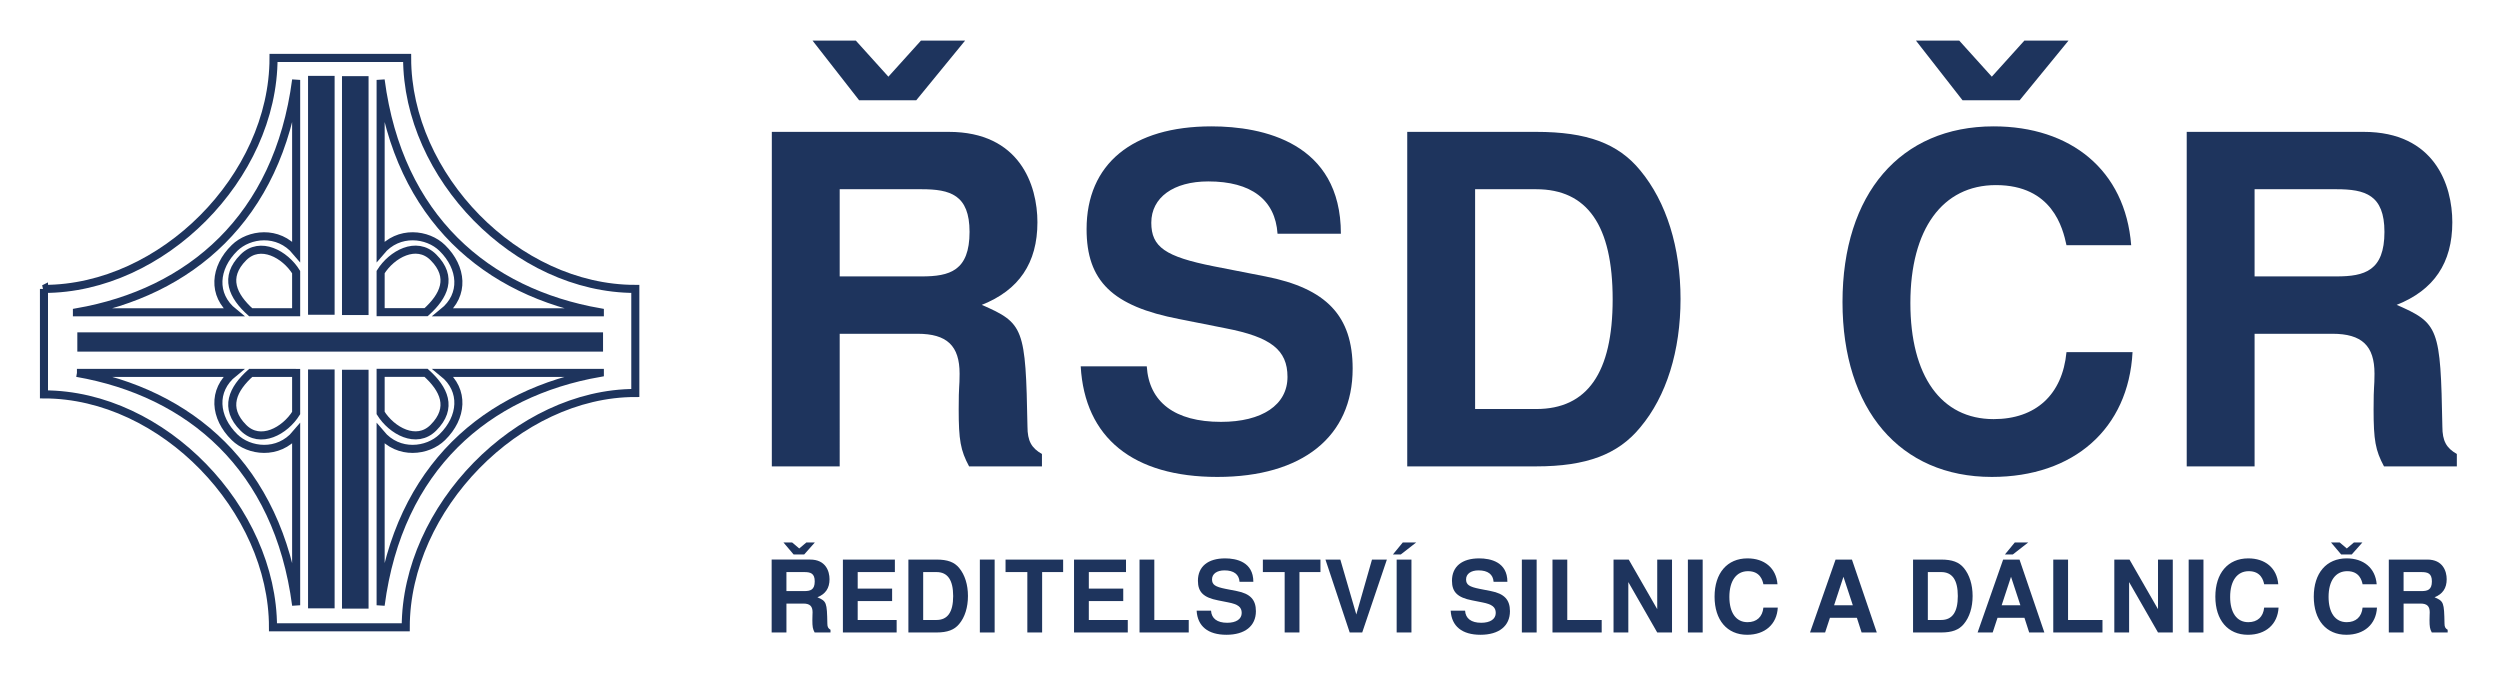
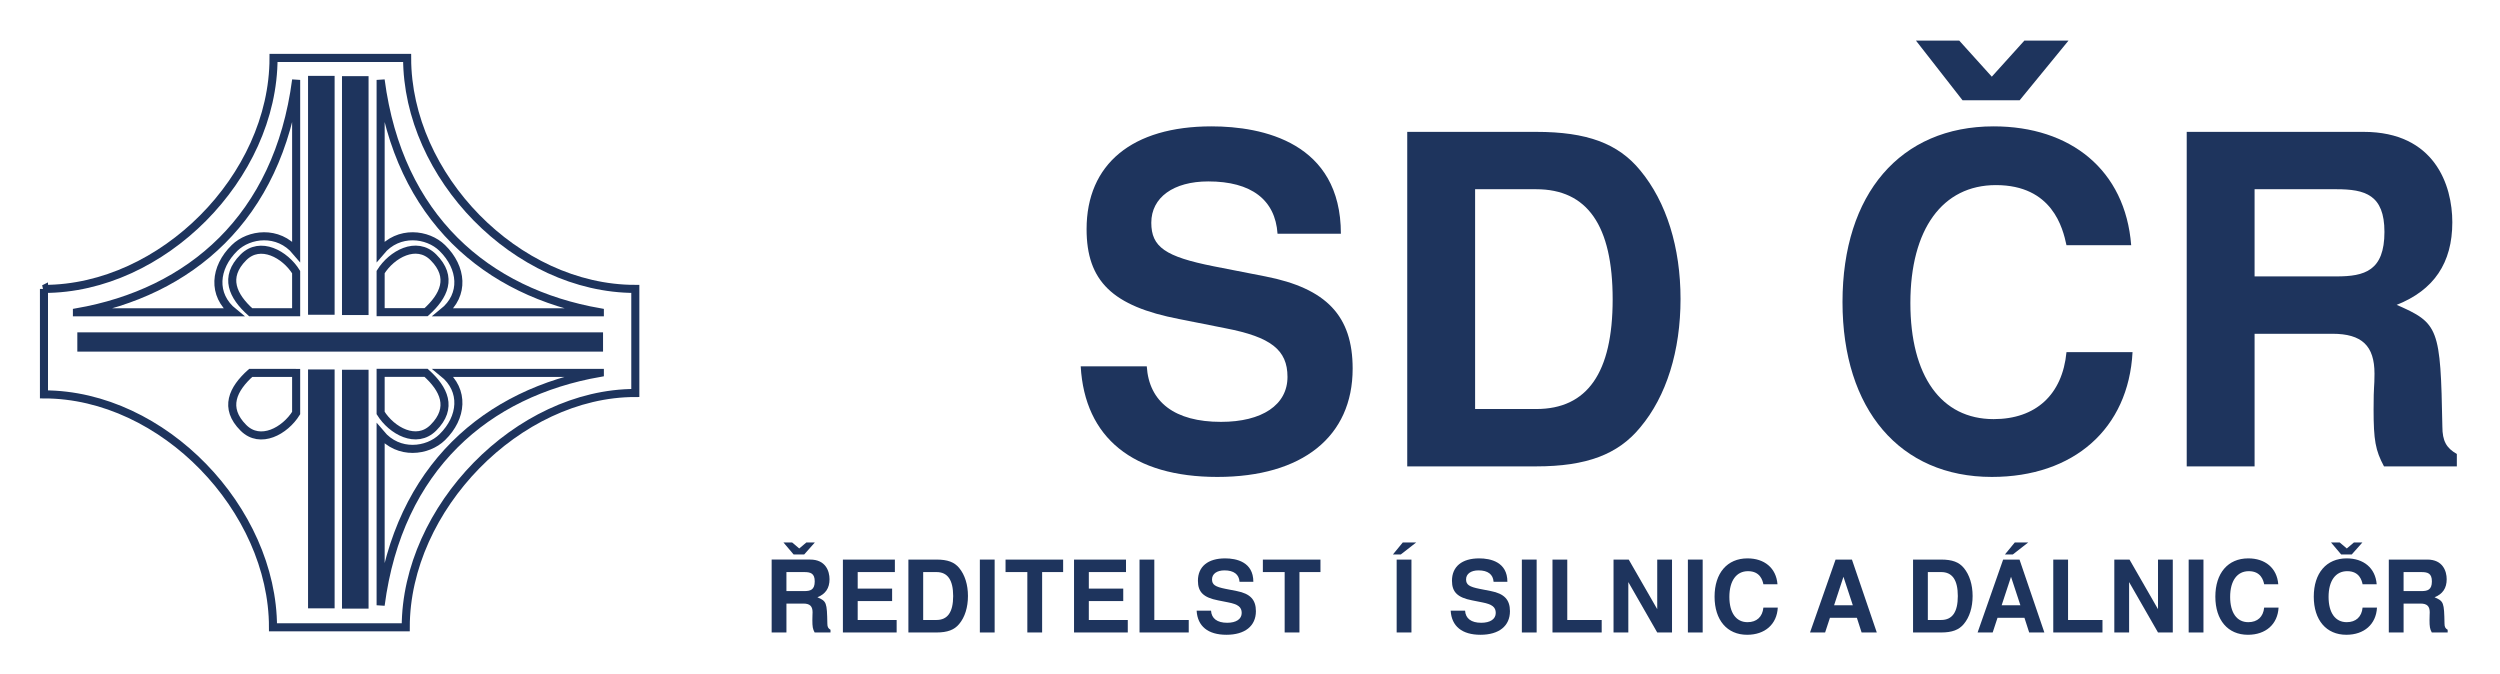
<svg xmlns="http://www.w3.org/2000/svg" xmlns:ns1="http://sodipodi.sourceforge.net/DTD/sodipodi-0.dtd" xmlns:ns2="http://www.inkscape.org/namespaces/inkscape" version="1.1" id="svg2" width="310" height="83.623" viewBox="0 0 310 83.623" ns1:docname="rsd.svg" ns2:version="0.92.1 r15371" ns2:export-filename="/home/marek/www/webmedea-services.localdomain/www/references/logo/rsd.png" ns2:export-xdpi="96" ns2:export-ydpi="96">
  <defs id="defs6" />
  <ns1:namedview pagecolor="#ffffff" bordercolor="#666666" borderopacity="1" objecttolerance="10" gridtolerance="10" guidetolerance="10" ns2:pageopacity="0" ns2:pageshadow="2" ns2:window-width="1920" ns2:window-height="1018" id="namedview4" showgrid="false" ns2:zoom="1.318569" ns2:cx="160.72361" ns2:cy="26.469557" ns2:window-x="0" ns2:window-y="33" ns2:window-maximized="1" ns2:current-layer="svg2" fit-margin-top="5" fit-margin-left="5" fit-margin-right="5" fit-margin-bottom="5" />
  <g id="g4607" transform="matrix(0.728,0,0,0.728,-126.711,-29.241)" style="fill:#1e345d;fill-opacity:1;stroke-width:1.374">
    <rect y="53.089" x="226.523" height="40.689" width="4.525" id="rect4487" style="opacity:1;vector-effect:none;fill:#1e345d;fill-opacity:1;stroke:none;stroke-width:8.243;stroke-linecap:butt;stroke-linejoin:miter;stroke-miterlimit:4;stroke-dasharray:none;stroke-dashoffset:0;stroke-opacity:1" />
    <rect y="53.137" x="232.305" height="40.689" width="4.525" id="rect4487-3" style="opacity:1;vector-effect:none;fill:#1e345d;fill-opacity:1;stroke:none;stroke-width:8.243;stroke-linecap:butt;stroke-linejoin:miter;stroke-miterlimit:4;stroke-dasharray:none;stroke-dashoffset:0;stroke-opacity:1" />
    <rect y="103.096" x="226.523" height="40.689" width="4.525" id="rect4487-6" style="opacity:1;vector-effect:none;fill:#1e345d;fill-opacity:1;stroke:none;stroke-width:8.243;stroke-linecap:butt;stroke-linejoin:miter;stroke-miterlimit:4;stroke-dasharray:none;stroke-dashoffset:0;stroke-opacity:1" />
    <rect y="103.144" x="232.305" height="40.689" width="4.525" id="rect4487-3-7" style="opacity:1;vector-effect:none;fill:#1e345d;fill-opacity:1;stroke:none;stroke-width:8.243;stroke-linecap:butt;stroke-linejoin:miter;stroke-miterlimit:4;stroke-dasharray:none;stroke-dashoffset:0;stroke-opacity:1" />
    <rect y="96.775" x="187.225" height="3.282" width="89.545" id="rect4487-3-7-5" style="opacity:1;vector-effect:none;fill:#1e345d;fill-opacity:1;stroke:none;stroke-width:8.243;stroke-linecap:butt;stroke-linejoin:miter;stroke-miterlimit:4;stroke-dasharray:none;stroke-dashoffset:0;stroke-opacity:1" />
    <path ns1:nodetypes="ccccccccc" ns2:connector-curvature="0" id="path4537" d="m 181.542,89.376 v 17.965 c 20.288,0 39.01,19.603 39.01,39.674 h 22.61 c 0,-20.328 19.151,-39.911 39.105,-39.911 V 89.376 c -20.294,0 -38.868,-19.23 -38.868,-39.342 H 220.646 c 0,20.28 -18.972,39.342 -39.105,39.342 z" style="fill:none;fill-opacity:1;fill-rule:evenodd;stroke:#1e345d;stroke-width:1.374px;stroke-linecap:butt;stroke-linejoin:miter;stroke-opacity:1" />
    <path ns1:nodetypes="ccsccc" ns2:connector-curvature="0" id="path4541" d="m 187.158,93.357 h 26.679 c -3.679,-2.972 -3.262,-7.602 0.168,-10.96 2.463,-2.411 7.415,-3.078 10.491,0.594 V 53.778 c -3.082,23.545 -18.13,36.225 -37.338,39.578 z" style="fill:none;fill-opacity:1;fill-rule:evenodd;stroke:#1e345d;stroke-width:1.374px;stroke-linecap:butt;stroke-linejoin:miter;stroke-opacity:1" />
    <path ns1:nodetypes="ccscc" ns2:connector-curvature="0" id="path4543" d="m 224.495,93.349 v -6.833 c -1.875,-3.017 -6.103,-5.393 -8.982,-2.514 -3.389,3.389 -1.802,6.622 1.24,9.351 z" style="fill:none;fill-opacity:1;fill-rule:evenodd;stroke:#1e345d;stroke-width:1.374px;stroke-linecap:butt;stroke-linejoin:miter;stroke-opacity:1" />
    <path ns1:nodetypes="ccsccc" ns2:connector-curvature="0" id="path4541-3" d="m 276.224,93.357 h -26.679 c 3.679,-2.972 3.262,-7.602 -0.168,-10.96 -2.463,-2.411 -7.415,-3.078 -10.491,0.594 V 53.778 c 3.082,23.545 18.13,36.225 37.338,39.578 z" style="fill:none;fill-opacity:1;fill-rule:evenodd;stroke:#1e345d;stroke-width:1.374px;stroke-linecap:butt;stroke-linejoin:miter;stroke-opacity:1" />
    <path ns1:nodetypes="ccscc" ns2:connector-curvature="0" id="path4543-5" d="m 238.886,93.337 v -6.833 c 1.875,-3.017 6.103,-5.393 8.982,-2.514 3.389,3.389 1.802,6.622 -1.24,9.351 z" style="fill:none;fill-opacity:1;fill-rule:evenodd;stroke:#1e345d;stroke-width:1.374px;stroke-linecap:butt;stroke-linejoin:miter;stroke-opacity:1" />
-     <path ns1:nodetypes="ccsccc" ns2:connector-curvature="0" id="path4541-6" d="m 187.158,103.68 h 26.679 c -3.679,2.972 -3.262,7.602 0.168,10.96 2.463,2.411 7.415,3.078 10.491,-0.594 v 29.213 C 221.414,119.713 206.365,107.033 187.158,103.68 Z" style="fill:none;fill-opacity:1;fill-rule:evenodd;stroke:#1e345d;stroke-width:1.374px;stroke-linecap:butt;stroke-linejoin:miter;stroke-opacity:1" />
    <path ns1:nodetypes="ccscc" ns2:connector-curvature="0" id="path4543-2" d="m 224.495,103.688 v 6.833 c -1.875,3.017 -6.103,5.393 -8.982,2.514 -3.389,-3.389 -1.802,-6.622 1.24,-9.351 z" style="fill:none;fill-opacity:1;fill-rule:evenodd;stroke:#1e345d;stroke-width:1.374px;stroke-linecap:butt;stroke-linejoin:miter;stroke-opacity:1" />
    <path ns1:nodetypes="ccsccc" ns2:connector-curvature="0" id="path4541-3-9" d="m 276.224,103.68 h -26.679 c 3.679,2.972 3.262,7.602 -0.168,10.96 -2.463,2.411 -7.415,3.078 -10.491,-0.594 v 29.213 c 3.082,-23.545 18.13,-36.225 37.338,-39.578 z" style="fill:none;fill-opacity:1;fill-rule:evenodd;stroke:#1e345d;stroke-width:1.374px;stroke-linecap:butt;stroke-linejoin:miter;stroke-opacity:1" />
    <path ns1:nodetypes="ccscc" ns2:connector-curvature="0" id="path4543-5-1" d="m 238.886,103.676 v 6.833 c 1.875,3.017 6.103,5.393 8.982,2.514 3.389,-3.389 1.802,-6.622 -1.24,-9.351 z" style="fill:none;fill-opacity:1;fill-rule:evenodd;stroke:#1e345d;stroke-width:1.374px;stroke-linecap:butt;stroke-linejoin:miter;stroke-opacity:1" />
    <g aria-label="ŘEDITELSTVÍ SILNIC A DÁLNIC ČR" transform="scale(0.993,1.007)" style="font-style:normal;font-variant:normal;font-weight:bold;font-stretch:normal;font-size:16.916px;line-height:125%;font-family:Arial;-inkscape-font-specification:'Arial Bold';letter-spacing:0px;word-spacing:0px;fill:#1e345d;fill-opacity:1;stroke:none;stroke-width:1.374px;stroke-linecap:butt;stroke-linejoin:miter;stroke-opacity:1" id="text4589">
      <path d="m 313.222,133.674 1.827,-2.03 h -1.455 l -1.218,1.015 -1.218,-1.015 h -1.489 l 1.742,2.03 z m 1.404,11.08 c 0,1.15 0.068,1.522 0.389,2.114 h 2.723 v -0.457 c -0.389,-0.22 -0.541,-0.474 -0.541,-1.015 -0.068,-3.637 -0.135,-3.806 -1.708,-4.483 1.387,-0.541 2.081,-1.539 2.081,-3.045 0,-1.37 -0.66,-3.332 -3.315,-3.332 h -6.614 v 12.332 h 2.537 v -4.889 h 2.909 c 1.1,0 1.573,0.44 1.573,1.472 0,0.524 -0.034,0.389 -0.034,1.302 z m 0.406,-6.529 c 0,1.438 -0.744,1.641 -1.793,1.641 h -3.062 v -3.214 h 3.062 c 1.066,0 1.793,0.203 1.793,1.573 z" style="font-style:normal;font-variant:normal;font-weight:bold;font-stretch:normal;font-family:FreeSans;-inkscape-font-specification:'FreeSans Bold';fill:#1e345d;fill-opacity:1;stroke-width:1.374px" id="path4529" ns2:connector-curvature="0" />
      <path d="m 322.402,141.557 h 5.904 v -2.114 h -5.904 v -2.791 h 6.377 v -2.114 h -8.915 v 12.332 h 9.219 v -2.114 h -6.682 z" style="font-style:normal;font-variant:normal;font-weight:bold;font-stretch:normal;font-family:FreeSans;-inkscape-font-specification:'FreeSans Bold';fill:#1e345d;fill-opacity:1;stroke-width:1.374px" id="path4531" ns2:connector-curvature="0" />
      <path d="m 331.098,146.868 h 4.821 c 1.878,0 3.062,-0.44 3.891,-1.438 0.981,-1.15 1.505,-2.825 1.505,-4.736 0,-1.895 -0.524,-3.569 -1.505,-4.736 -0.829,-0.998 -1.996,-1.421 -3.891,-1.421 h -4.821 z m 2.537,-2.114 v -8.103 h 2.284 c 1.911,0 2.859,1.336 2.859,4.06 0,2.707 -0.947,4.043 -2.859,4.043 z" style="font-style:normal;font-variant:normal;font-weight:bold;font-stretch:normal;font-family:FreeSans;-inkscape-font-specification:'FreeSans Bold';fill:#1e345d;fill-opacity:1;stroke-width:1.374px" id="path4533" ns2:connector-curvature="0" />
      <path d="m 345.892,134.537 h -2.537 v 12.332 h 2.537 z" style="font-style:normal;font-variant:normal;font-weight:bold;font-stretch:normal;font-family:FreeSans;-inkscape-font-specification:'FreeSans Bold';fill:#1e345d;fill-opacity:1;stroke-width:1.374px" id="path4535" ns2:connector-curvature="0" />
      <path d="m 354.038,136.651 h 3.603 v -2.114 h -9.879 v 2.114 h 3.738 v 10.217 h 2.537 z" style="font-style:normal;font-variant:normal;font-weight:bold;font-stretch:normal;font-family:FreeSans;-inkscape-font-specification:'FreeSans Bold';fill:#1e345d;fill-opacity:1;stroke-width:1.374px" id="path4538" ns2:connector-curvature="0" />
      <path d="m 362.048,141.557 h 5.904 v -2.114 h -5.904 v -2.791 h 6.377 v -2.114 h -8.915 v 12.332 h 9.219 v -2.114 h -6.682 z" style="font-style:normal;font-variant:normal;font-weight:bold;font-stretch:normal;font-family:FreeSans;-inkscape-font-specification:'FreeSans Bold';fill:#1e345d;fill-opacity:1;stroke-width:1.374px" id="path4540" ns2:connector-curvature="0" />
      <path d="m 373.281,134.537 h -2.537 v 12.332 h 8.441 v -2.114 h -5.904 z" style="font-style:normal;font-variant:normal;font-weight:bold;font-stretch:normal;font-family:FreeSans;-inkscape-font-specification:'FreeSans Bold';fill:#1e345d;fill-opacity:1;stroke-width:1.374px" id="path4542" ns2:connector-curvature="0" />
      <path d="m 390.267,138.292 c 0,-3.366 -2.926,-3.958 -4.838,-3.958 -2.96,0 -4.669,1.387 -4.669,3.789 0,1.911 0.964,2.842 3.468,3.315 l 1.725,0.338 c 1.692,0.321 2.317,0.795 2.317,1.793 0,1.032 -0.947,1.658 -2.487,1.658 -1.725,0 -2.69,-0.727 -2.774,-2.047 h -2.47 c 0.152,2.639 1.962,4.077 5.109,4.077 3.18,0 5.058,-1.489 5.058,-3.992 0,-1.945 -0.981,-2.96 -3.265,-3.4 l -1.928,-0.372 c -1.81,-0.355 -2.334,-0.71 -2.334,-1.607 0,-0.93 0.829,-1.522 2.131,-1.522 1.607,0 2.504,0.677 2.588,1.928 z" style="font-style:normal;font-variant:normal;font-weight:bold;font-stretch:normal;font-family:FreeSans;-inkscape-font-specification:'FreeSans Bold';fill:#1e345d;fill-opacity:1;stroke-width:1.374px" id="path4544" ns2:connector-curvature="0" />
      <path d="m 398.177,136.651 h 3.603 v -2.114 h -9.879 v 2.114 h 3.738 v 10.217 h 2.537 z" style="font-style:normal;font-variant:normal;font-weight:bold;font-stretch:normal;font-family:FreeSans;-inkscape-font-specification:'FreeSans Bold';fill:#1e345d;fill-opacity:1;stroke-width:1.374px" id="path4546" ns2:connector-curvature="0" />
-       <path d="m 408.944,146.868 4.229,-12.332 h -2.554 l -2.69,9.287 -2.74,-9.287 h -2.554 l 4.161,12.332 z" style="font-style:normal;font-variant:normal;font-weight:bold;font-stretch:normal;font-family:FreeSans;-inkscape-font-specification:'FreeSans Bold';fill:#1e345d;fill-opacity:1;stroke-width:1.374px" id="path4548" ns2:connector-curvature="0" />
      <path d="m 418.199,131.644 h -2.301 l -1.692,2.03 h 1.353 z m -0.812,2.893 h -2.537 v 12.332 h 2.537 z" style="font-style:normal;font-variant:normal;font-weight:bold;font-stretch:normal;font-family:FreeSans;-inkscape-font-specification:'FreeSans Bold';fill:#1e345d;fill-opacity:1;stroke-width:1.374px" id="path4550" ns2:connector-curvature="0" />
      <path d="m 433.844,138.292 c 0,-3.366 -2.926,-3.958 -4.838,-3.958 -2.96,0 -4.669,1.387 -4.669,3.789 0,1.911 0.964,2.842 3.468,3.315 l 1.725,0.338 c 1.692,0.321 2.317,0.795 2.317,1.793 0,1.032 -0.947,1.658 -2.487,1.658 -1.725,0 -2.69,-0.727 -2.774,-2.047 h -2.47 c 0.152,2.639 1.962,4.077 5.109,4.077 3.18,0 5.058,-1.489 5.058,-3.992 0,-1.945 -0.981,-2.96 -3.265,-3.4 l -1.928,-0.372 c -1.81,-0.355 -2.334,-0.71 -2.334,-1.607 0,-0.93 0.829,-1.522 2.131,-1.522 1.607,0 2.504,0.677 2.588,1.928 z" style="font-style:normal;font-variant:normal;font-weight:bold;font-stretch:normal;font-family:FreeSans;-inkscape-font-specification:'FreeSans Bold';fill:#1e345d;fill-opacity:1;stroke-width:1.374px" id="path4552" ns2:connector-curvature="0" />
      <path d="m 438.862,134.537 h -2.537 v 12.332 h 2.537 z" style="font-style:normal;font-variant:normal;font-weight:bold;font-stretch:normal;font-family:FreeSans;-inkscape-font-specification:'FreeSans Bold';fill:#1e345d;fill-opacity:1;stroke-width:1.374px" id="path4554" ns2:connector-curvature="0" />
      <path d="m 444.115,134.537 h -2.537 v 12.332 h 8.441 v -2.114 h -5.904 z" style="font-style:normal;font-variant:normal;font-weight:bold;font-stretch:normal;font-family:FreeSans;-inkscape-font-specification:'FreeSans Bold';fill:#1e345d;fill-opacity:1;stroke-width:1.374px" id="path4556" ns2:connector-curvature="0" />
      <path d="m 459.545,146.868 h 2.537 v -12.332 h -2.537 v 8.39 l -4.889,-8.39 h -2.605 v 12.332 h 2.537 v -8.525 z" style="font-style:normal;font-variant:normal;font-weight:bold;font-stretch:normal;font-family:FreeSans;-inkscape-font-specification:'FreeSans Bold';fill:#1e345d;fill-opacity:1;stroke-width:1.374px" id="path4558" ns2:connector-curvature="0" />
      <path d="m 467.341,134.537 h -2.537 v 12.332 h 2.537 z" style="font-style:normal;font-variant:normal;font-weight:bold;font-stretch:normal;font-family:FreeSans;-inkscape-font-specification:'FreeSans Bold';fill:#1e345d;fill-opacity:1;stroke-width:1.374px" id="path4560" ns2:connector-curvature="0" />
      <path d="m 477.754,138.715 h 2.419 c -0.22,-2.774 -2.267,-4.381 -5.142,-4.381 -3.485,0 -5.65,2.487 -5.65,6.479 0,3.958 2.148,6.445 5.582,6.445 3.062,0 5.109,-1.776 5.261,-4.601 h -2.47 c -0.152,1.573 -1.15,2.47 -2.723,2.47 -1.962,0 -3.112,-1.59 -3.112,-4.28 0,-2.723 1.201,-4.347 3.197,-4.347 2.114,0 2.504,1.59 2.639,2.216 z" style="font-style:normal;font-variant:normal;font-weight:bold;font-stretch:normal;font-family:FreeSans;-inkscape-font-specification:'FreeSans Bold';fill:#1e345d;fill-opacity:1;stroke-width:1.374px" id="path4562" ns2:connector-curvature="0" />
      <path d="m 493.79,144.382 0.812,2.487 h 2.605 l -4.263,-12.332 h -2.808 l -4.381,12.332 h 2.588 l 0.829,-2.487 z m -0.694,-2.114 h -3.214 l 1.607,-4.821 z" style="font-style:normal;font-variant:normal;font-weight:bold;font-stretch:normal;font-family:FreeSans;-inkscape-font-specification:'FreeSans Bold';fill:#1e345d;fill-opacity:1;stroke-width:1.374px" id="path4564" ns2:connector-curvature="0" />
      <path d="m 503.426,146.868 h 4.821 c 1.878,0 3.062,-0.44 3.891,-1.438 0.981,-1.15 1.505,-2.825 1.505,-4.736 0,-1.895 -0.524,-3.569 -1.505,-4.736 -0.829,-0.998 -1.996,-1.421 -3.891,-1.421 h -4.821 z m 2.537,-2.114 v -8.103 h 2.284 c 1.911,0 2.859,1.336 2.859,4.06 0,2.707 -0.947,4.043 -2.859,4.043 z" style="font-style:normal;font-variant:normal;font-weight:bold;font-stretch:normal;font-family:FreeSans;-inkscape-font-specification:'FreeSans Bold';fill:#1e345d;fill-opacity:1;stroke-width:1.374px" id="path4566" ns2:connector-curvature="0" />
      <path d="m 523.177,131.644 h -2.301 l -1.692,2.03 h 1.353 z m -0.643,12.737 0.812,2.487 h 2.605 l -4.263,-12.332 h -2.808 l -4.381,12.332 h 2.588 l 0.829,-2.487 z m -0.694,-2.114 h -3.214 l 1.607,-4.821 z" style="font-style:normal;font-variant:normal;font-weight:bold;font-stretch:normal;font-family:FreeSans;-inkscape-font-specification:'FreeSans Bold';fill:#1e345d;fill-opacity:1;stroke-width:1.374px" id="path4568" ns2:connector-curvature="0" />
      <path d="m 530.015,134.537 h -2.537 v 12.332 h 8.441 v -2.114 h -5.904 z" style="font-style:normal;font-variant:normal;font-weight:bold;font-stretch:normal;font-family:FreeSans;-inkscape-font-specification:'FreeSans Bold';fill:#1e345d;fill-opacity:1;stroke-width:1.374px" id="path4570" ns2:connector-curvature="0" />
      <path d="m 545.444,146.868 h 2.537 v -12.332 h -2.537 v 8.39 l -4.889,-8.39 h -2.605 v 12.332 h 2.537 v -8.525 z" style="font-style:normal;font-variant:normal;font-weight:bold;font-stretch:normal;font-family:FreeSans;-inkscape-font-specification:'FreeSans Bold';fill:#1e345d;fill-opacity:1;stroke-width:1.374px" id="path4572" ns2:connector-curvature="0" />
      <path d="m 553.241,134.537 h -2.537 v 12.332 h 2.537 z" style="font-style:normal;font-variant:normal;font-weight:bold;font-stretch:normal;font-family:FreeSans;-inkscape-font-specification:'FreeSans Bold';fill:#1e345d;fill-opacity:1;stroke-width:1.374px" id="path4574" ns2:connector-curvature="0" />
      <path d="m 563.653,138.715 h 2.419 c -0.22,-2.774 -2.267,-4.381 -5.142,-4.381 -3.485,0 -5.65,2.487 -5.65,6.479 0,3.958 2.148,6.445 5.582,6.445 3.062,0 5.109,-1.776 5.261,-4.601 h -2.47 c -0.152,1.573 -1.15,2.47 -2.723,2.47 -1.962,0 -3.112,-1.59 -3.112,-4.28 0,-2.723 1.201,-4.347 3.197,-4.347 2.114,0 2.504,1.59 2.639,2.216 z" style="font-style:normal;font-variant:normal;font-weight:bold;font-stretch:normal;font-family:FreeSans;-inkscape-font-specification:'FreeSans Bold';fill:#1e345d;fill-opacity:1;stroke-width:1.374px" id="path4576" ns2:connector-curvature="0" />
      <path d="m 578.675,133.674 1.827,-2.03 h -1.455 l -1.218,1.015 -1.218,-1.015 h -1.489 l 1.742,2.03 z m 1.861,5.041 h 2.419 c -0.22,-2.774 -2.267,-4.381 -5.142,-4.381 -3.485,0 -5.65,2.487 -5.65,6.479 0,3.958 2.148,6.445 5.582,6.445 3.062,0 5.109,-1.776 5.261,-4.601 h -2.47 c -0.152,1.573 -1.15,2.47 -2.723,2.47 -1.962,0 -3.112,-1.59 -3.112,-4.28 0,-2.723 1.201,-4.347 3.197,-4.347 2.114,0 2.504,1.59 2.639,2.216 z" style="font-style:normal;font-variant:normal;font-weight:bold;font-stretch:normal;font-family:FreeSans;-inkscape-font-specification:'FreeSans Bold';fill:#1e345d;fill-opacity:1;stroke-width:1.374px" id="path4578" ns2:connector-curvature="0" />
      <path d="m 592.017,144.754 c 0,1.15 0.068,1.522 0.389,2.114 h 2.723 v -0.457 c -0.389,-0.22 -0.541,-0.474 -0.541,-1.015 -0.068,-3.637 -0.135,-3.806 -1.708,-4.483 1.387,-0.541 2.081,-1.539 2.081,-3.045 0,-1.37 -0.66,-3.332 -3.315,-3.332 h -6.614 v 12.332 h 2.537 v -4.889 h 2.909 c 1.1,0 1.573,0.44 1.573,1.472 0,0.524 -0.034,0.389 -0.034,1.302 z m 0.406,-6.529 c 0,1.438 -0.744,1.641 -1.793,1.641 h -3.062 v -3.214 h 3.062 c 1.066,0 1.793,0.203 1.793,1.573 z" style="font-style:normal;font-variant:normal;font-weight:bold;font-stretch:normal;font-family:FreeSans;-inkscape-font-specification:'FreeSans Bold';fill:#1e345d;fill-opacity:1;stroke-width:1.374px" id="path4580" ns2:connector-curvature="0" />
    </g>
    <g aria-label="ŘSD ČR" transform="scale(0.993,1.007)" style="font-style:normal;font-variant:normal;font-weight:bold;font-stretch:normal;font-size:77.615px;line-height:125%;font-family:FreeSans;-inkscape-font-specification:'FreeSans Bold';letter-spacing:0px;word-spacing:0px;fill:#1e345d;fill-opacity:1;stroke:none;stroke-width:1.374px;stroke-linecap:butt;stroke-linejoin:miter;stroke-opacity:1" id="text4589-3">
-       <path d="m 332.443,56.85 8.382,-10.097 h -7.571 l -5.588,6.105 -5.588,-6.105 h -7.424 l 7.994,10.097 z m 7.282,52.222 c 0,5.278 0.31,6.985 1.785,9.702 h 12.496 v -2.096 c -1.785,-1.009 -2.484,-2.173 -2.484,-4.657 -0.31,-16.687 -0.621,-17.463 -7.839,-20.568 6.364,-2.484 9.547,-7.063 9.547,-13.971 0,-6.287 -3.027,-15.29 -15.212,-15.29 h -30.347 v 56.581 h 11.642 V 96.343 h 13.35 c 5.045,0 7.218,2.018 7.218,6.752 0,2.406 -0.155,1.785 -0.155,5.976 z m 1.863,-29.959 c 0,6.597 -3.415,7.529 -8.227,7.529 H 319.313 V 71.894 h 14.048 c 4.89,0 8.227,0.931 8.227,7.218 z" style="font-style:normal;font-variant:normal;font-weight:bold;font-stretch:normal;font-family:FreeSans;-inkscape-font-specification:'FreeSans Bold';fill:#1e345d;fill-opacity:1;stroke-width:1.374px" id="path4609" ns2:connector-curvature="0" ns1:nodetypes="ccccccccscccccssccccsssssccss" />
      <path d="m 405.283,79.423 c 0,-15.445 -13.427,-18.162 -22.198,-18.162 -13.583,0 -21.422,6.364 -21.422,17.386 0,8.77 4.424,13.039 15.911,15.212 l 7.917,1.552 c 7.761,1.475 10.633,3.648 10.633,8.227 0,4.734 -4.346,7.606 -11.409,7.606 -7.917,0 -12.341,-3.337 -12.729,-9.391 h -11.332 c 0.699,12.108 9.003,18.705 23.44,18.705 14.592,0 23.207,-6.83 23.207,-18.317 0,-8.926 -4.502,-13.583 -14.98,-15.601 l -8.848,-1.708 c -8.305,-1.63 -10.711,-3.26 -10.711,-7.373 0,-4.269 3.803,-6.985 9.779,-6.985 7.373,0 11.487,3.105 11.875,8.848 z" style="font-style:normal;font-variant:normal;font-weight:bold;font-stretch:normal;font-family:FreeSans;-inkscape-font-specification:'FreeSans Bold';fill:#1e345d;fill-opacity:1;stroke-width:1.374px" id="path4611" ns2:connector-curvature="0" />
      <path d="m 416.664,118.773 h 22.12 c 8.615,0 14.048,-2.018 17.851,-6.597 4.502,-5.278 6.908,-12.962 6.908,-21.732 0,-8.693 -2.406,-16.377 -6.908,-21.732 -3.803,-4.579 -9.159,-6.52 -17.851,-6.52 h -22.12 z m 11.642,-9.702 V 71.894 h 10.478 c 8.77,0 13.117,6.132 13.117,18.628 0,12.418 -4.346,18.55 -13.117,18.55 z" style="font-style:normal;font-variant:normal;font-weight:bold;font-stretch:normal;font-family:FreeSans;-inkscape-font-specification:'FreeSans Bold';fill:#1e345d;fill-opacity:1;stroke-width:1.374px" id="path4613" ns2:connector-curvature="0" />
      <path d="m 521.712,56.85 8.382,-10.097 h -7.571 l -5.588,6.105 -5.588,-6.105 h -7.424 l 7.994,10.097 z m 8.033,24.513 h 11.099 C 539.835,68.634 530.444,61.261 517.249,61.261 c -15.989,0 -25.923,11.409 -25.923,29.726 0,18.162 9.857,29.571 25.613,29.571 14.048,0 23.44,-8.15 24.138,-21.111 h -11.332 c -0.699,7.218 -5.278,11.332 -12.496,11.332 -9.003,0 -14.281,-7.296 -14.281,-19.636 0,-12.496 5.511,-19.947 14.669,-19.947 9.702,0 11.487,7.296 12.108,10.168 z" style="font-style:normal;font-variant:normal;font-weight:bold;font-stretch:normal;font-family:FreeSans;-inkscape-font-specification:'FreeSans Bold';fill:#1e345d;fill-opacity:1;stroke-width:1.374px" id="path4615" ns2:connector-curvature="0" ns1:nodetypes="ccccccccccsssccsssc" />
      <path d="m 582.423,109.071 c 0,5.278 0.31,6.985 1.785,9.702 h 12.496 v -2.096 c -1.785,-1.009 -2.484,-2.173 -2.484,-4.657 -0.31,-16.687 -0.621,-17.463 -7.839,-20.568 6.364,-2.484 9.547,-7.063 9.547,-13.971 0,-6.287 -3.027,-15.29 -15.212,-15.29 h -30.347 v 56.581 h 11.642 V 96.343 h 13.35 c 5.045,0 7.218,2.018 7.218,6.752 0,2.406 -0.155,1.785 -0.155,5.976 z m 1.863,-29.959 c 0,6.597 -3.415,7.529 -8.227,7.529 H 562.01 V 71.894 h 14.048 c 4.89,0 8.227,0.931 8.227,7.218 z" style="font-style:normal;font-variant:normal;font-weight:bold;font-stretch:normal;font-family:FreeSans;-inkscape-font-specification:'FreeSans Bold';fill:#1e345d;fill-opacity:1;stroke-width:1.374px" id="path4617" ns2:connector-curvature="0" />
    </g>
  </g>
</svg>